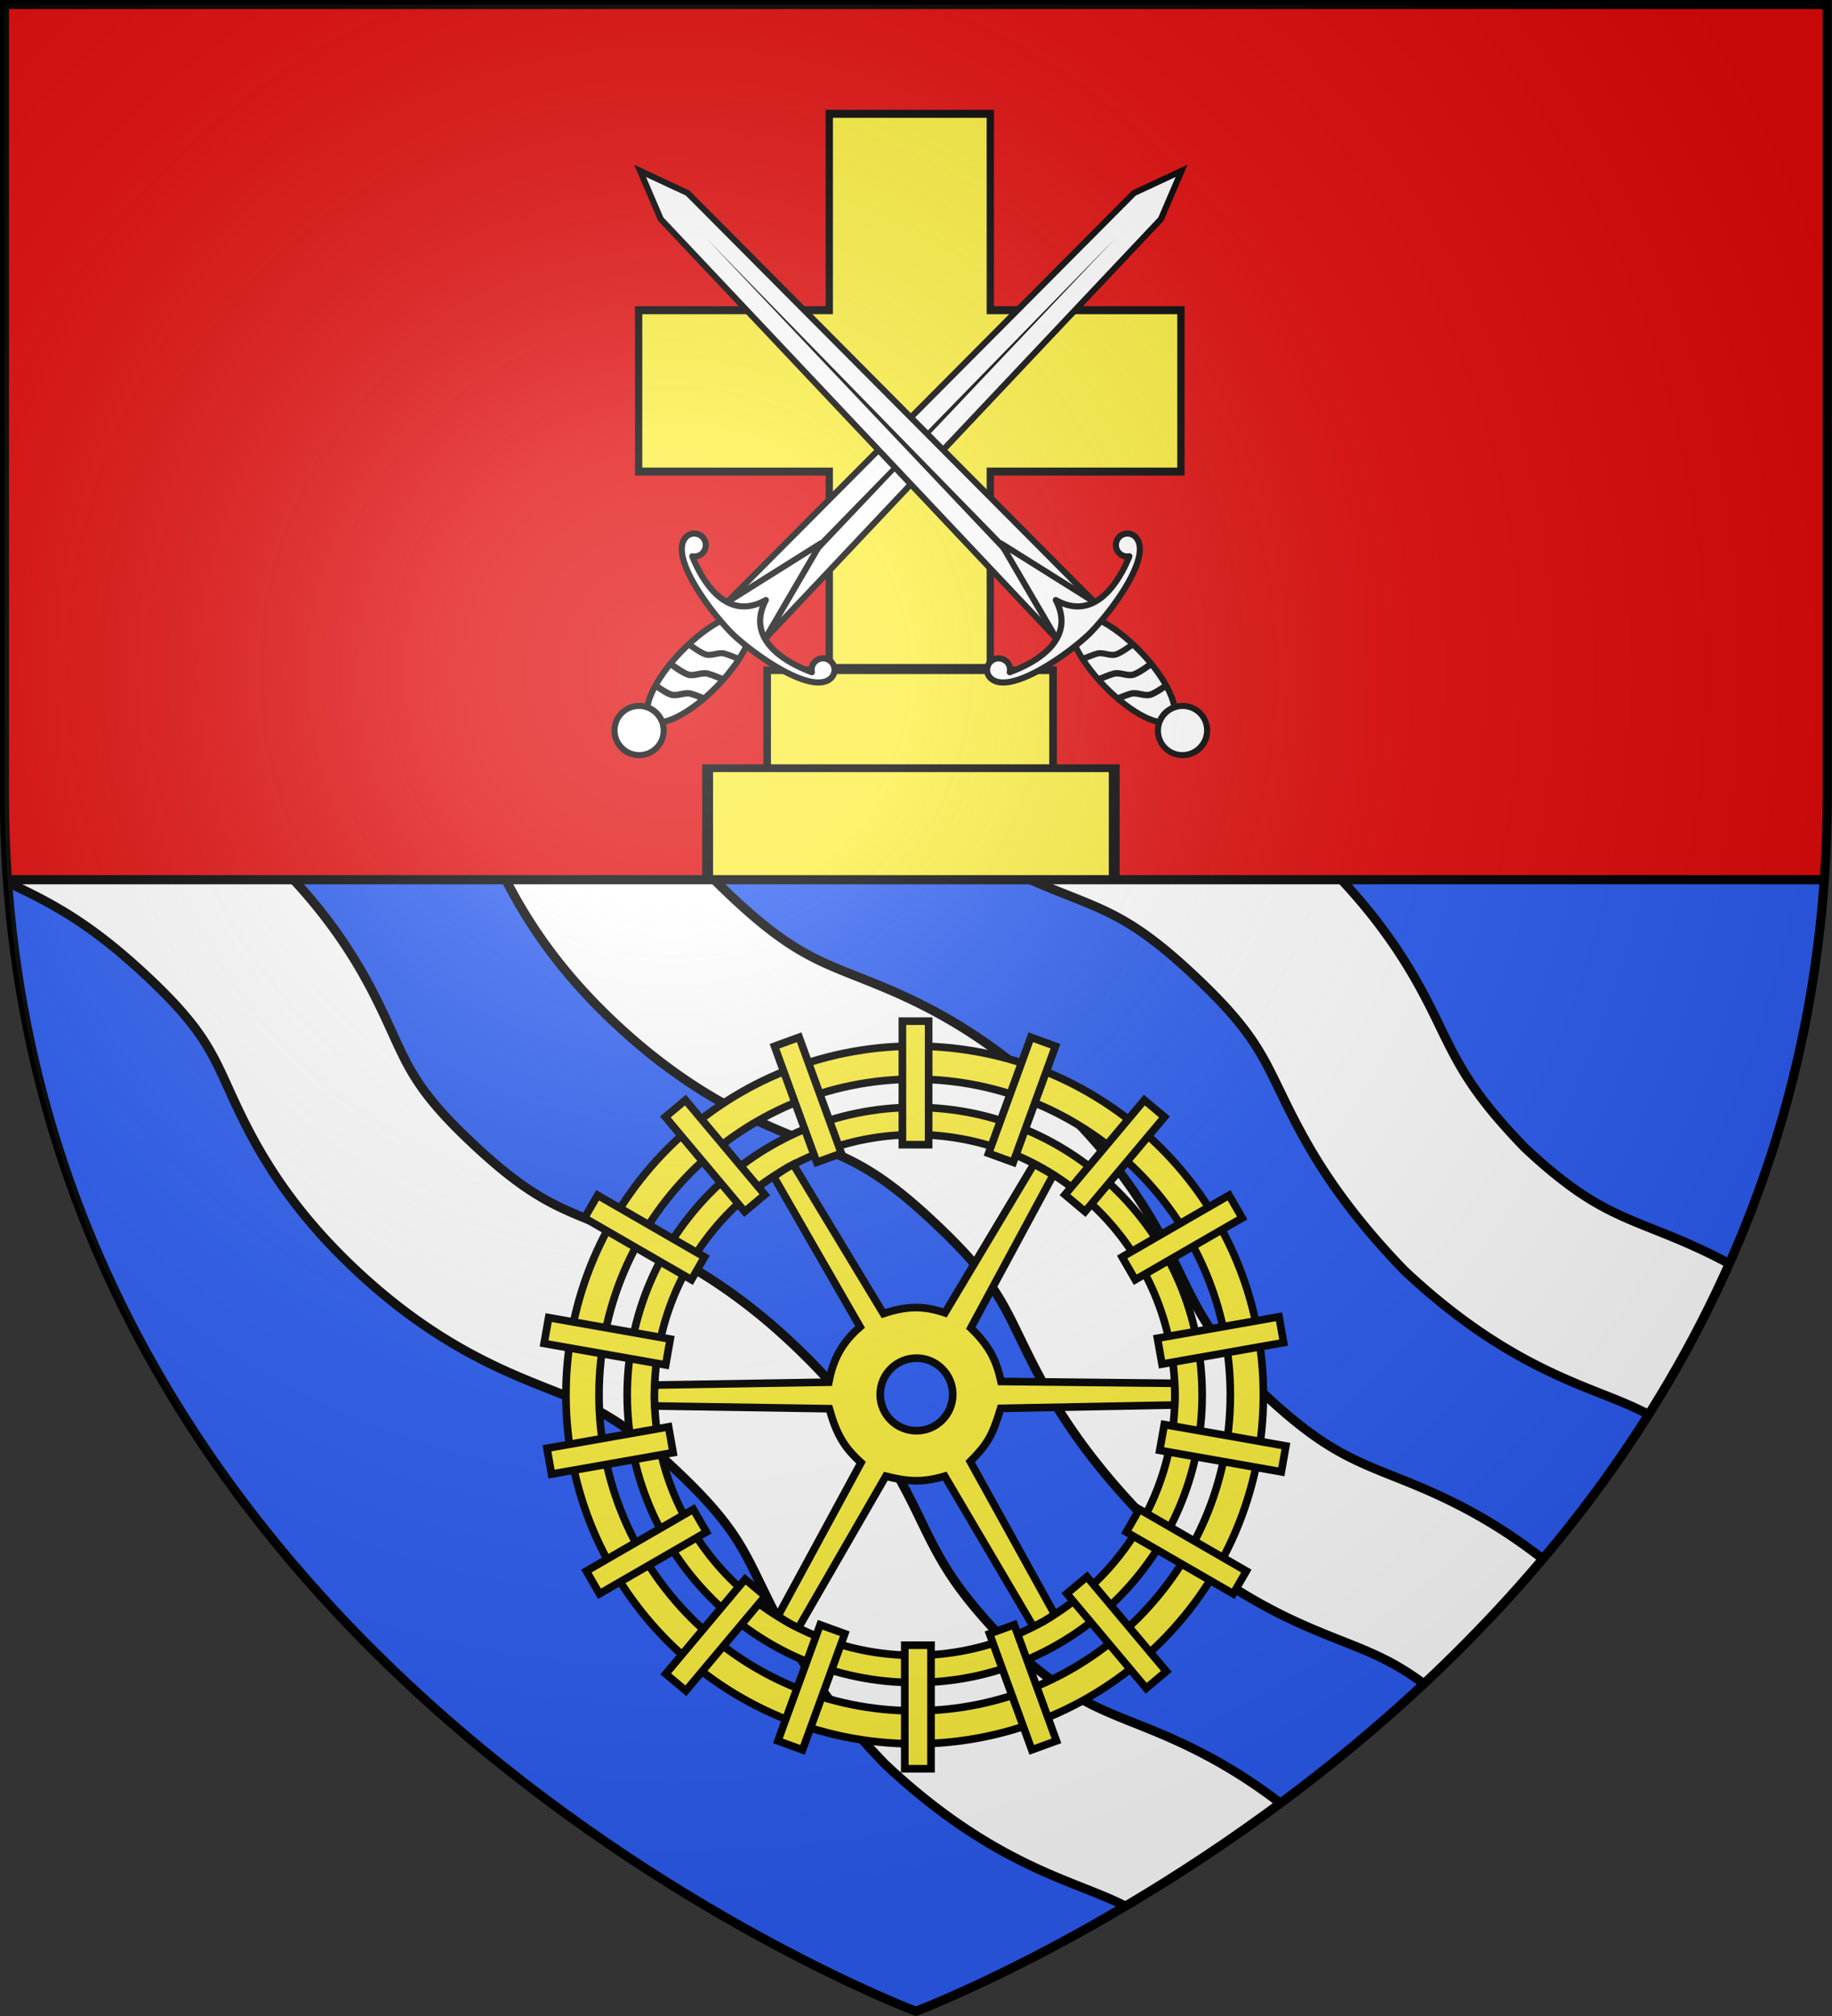
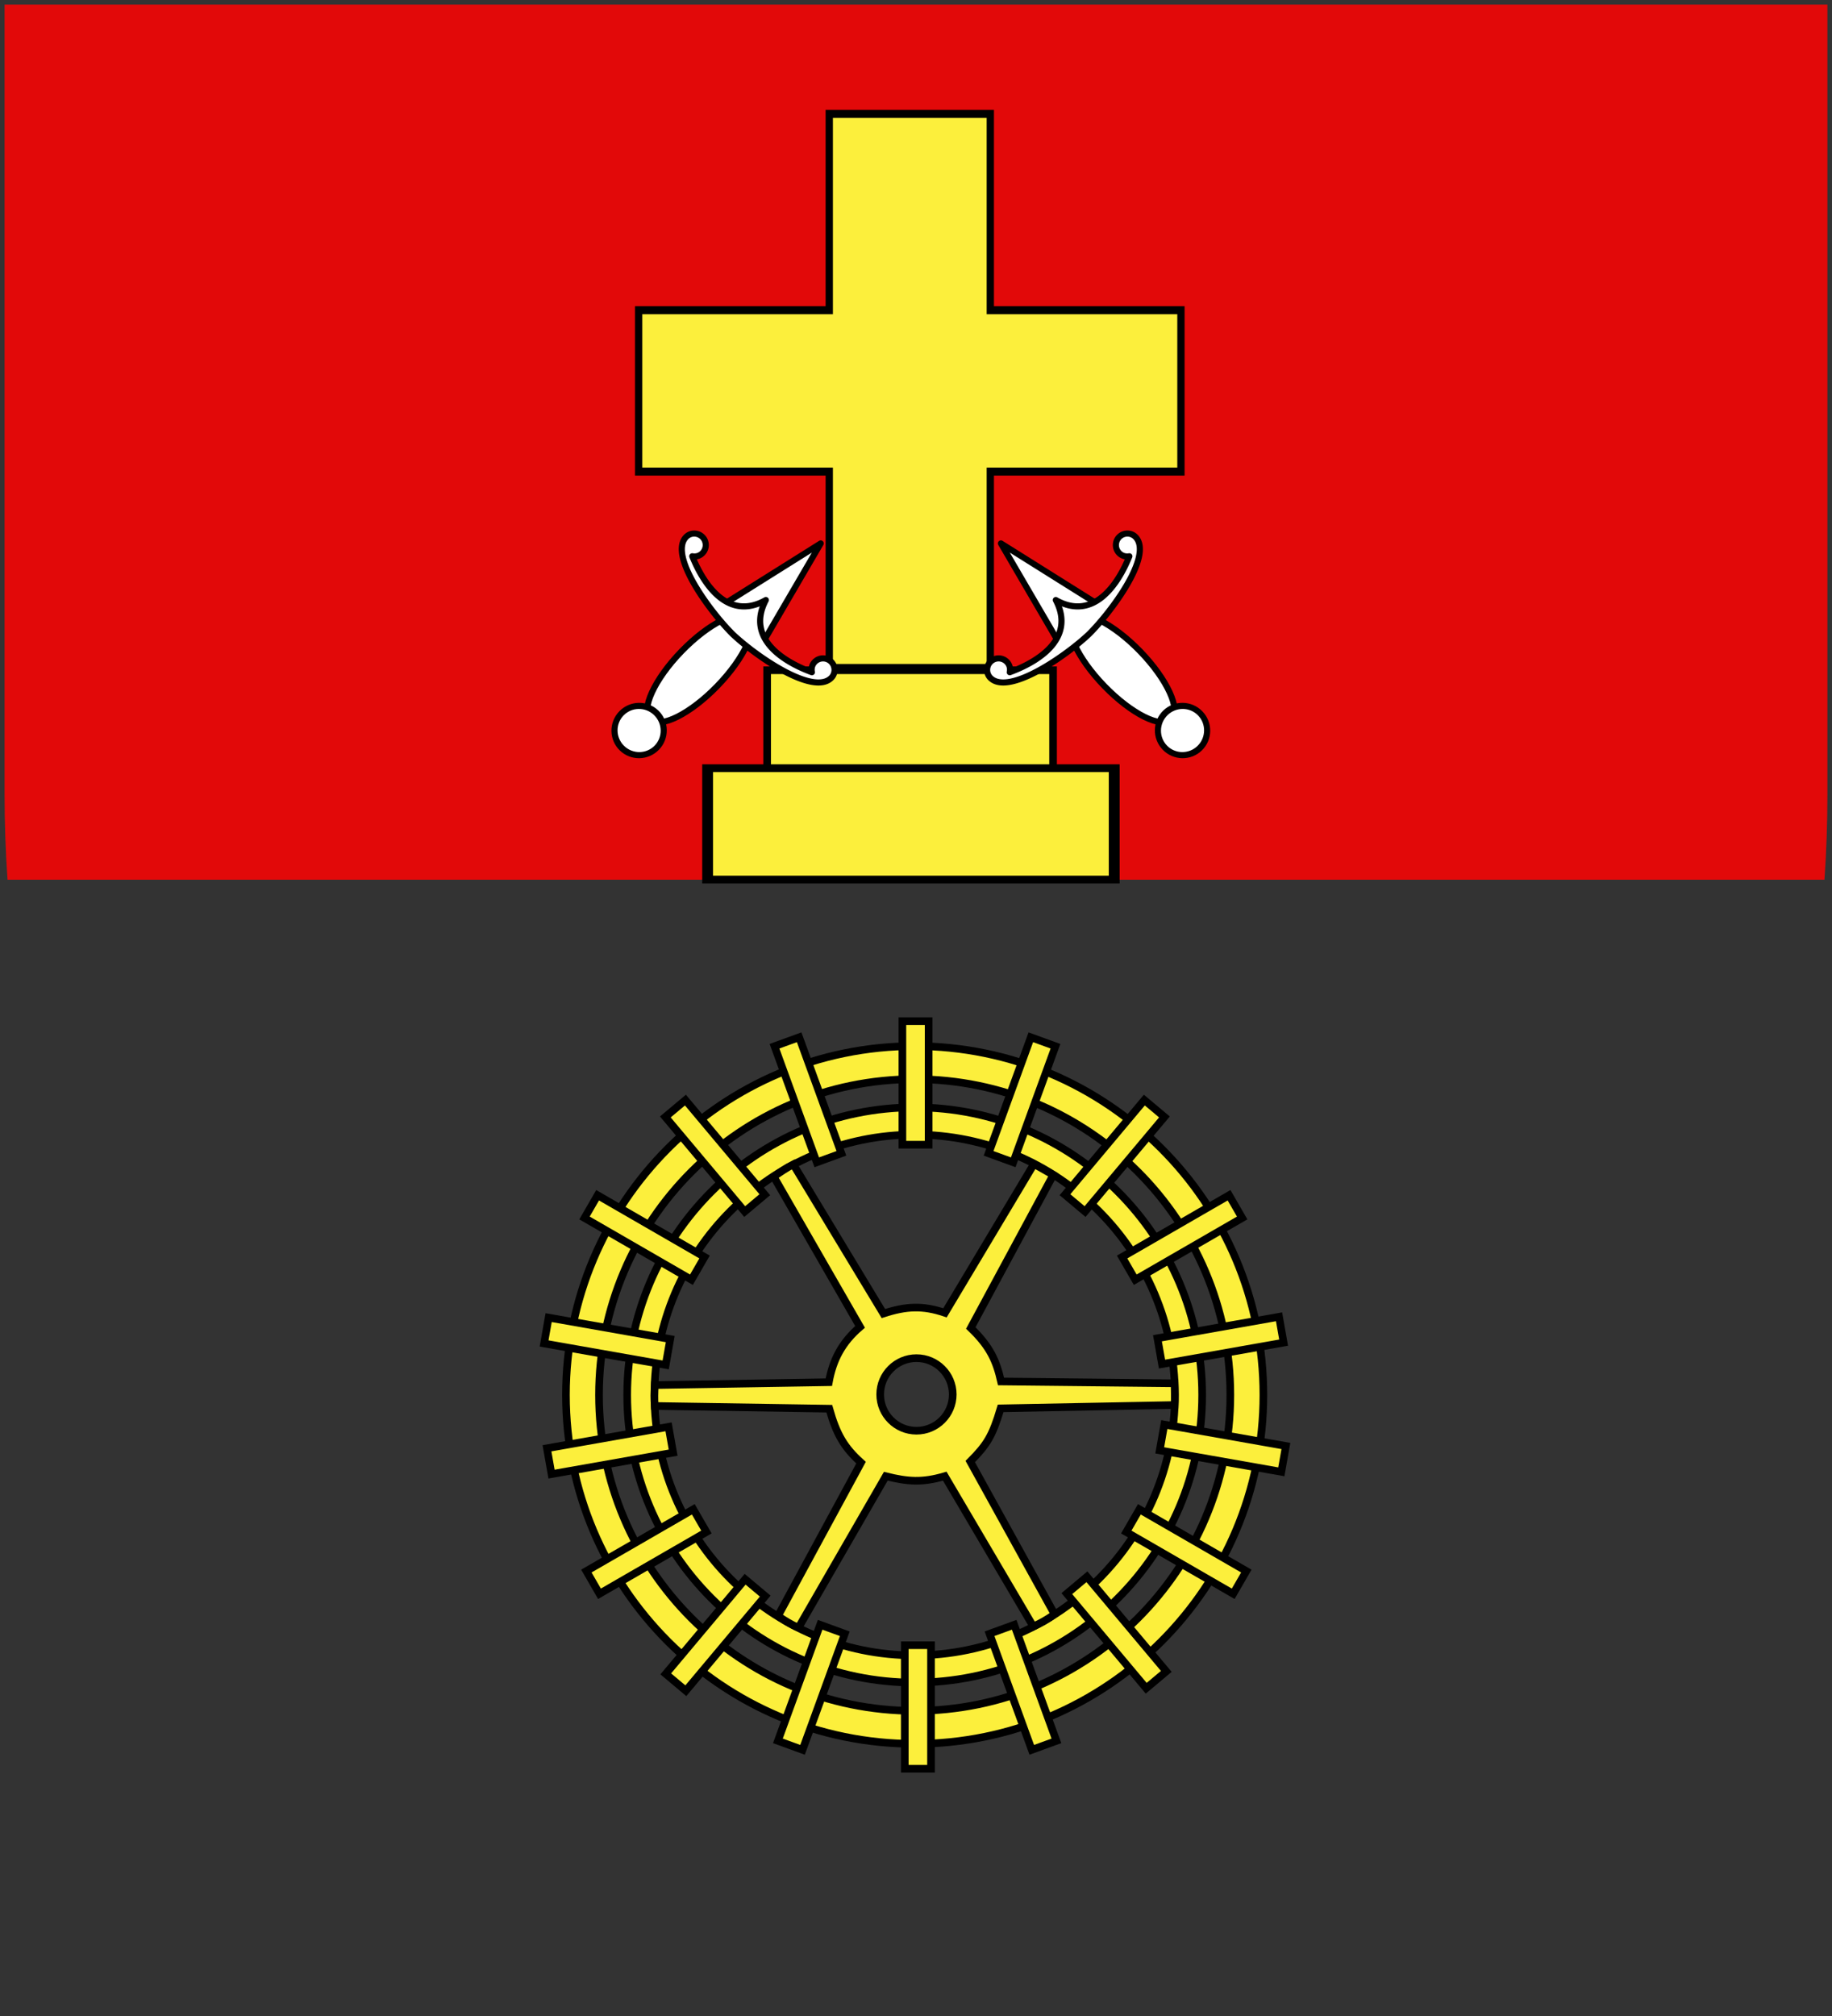
<svg xmlns="http://www.w3.org/2000/svg" xmlns:xlink="http://www.w3.org/1999/xlink" width="600" height="660" version="1.0">
  <rect width="100%" height="100%" fill="#333333" stroke="none" />
  <defs>
    <radialGradient id="g" cx="-80" cy="-80" r="405" gradientUnits="userSpaceOnUse">
      <stop offset="0" style="stop-color:#fff;stop-opacity:.31" />
      <stop offset=".19" style="stop-color:#fff;stop-opacity:.25" />
      <stop offset=".6" style="stop-color:#6b6b6b;stop-opacity:.125" />
      <stop offset="1" style="stop-color:#000;stop-opacity:.125" />
    </radialGradient>
    <clipPath id="b" clipPathUnits="userSpaceOnUse">
      <use xlink:href="#a" width="600" height="660" style="fill:none;stroke:#000;stroke-width:3" transform="matrix(1.242 0 0 1.241 -520.542 168.402)" />
    </clipPath>
-     <path id="a" d="M-298.5-298.5h597V-40C298.5 246.31 0 358.5 0 358.5S-298.5 246.31-298.5-40z" />
  </defs>
  <g transform="translate(300 300)">
    <use xlink:href="#a" width="600" height="660" style="fill:#2b5df2" />
    <g style="display:inline;stroke:#000;stroke-width:3;stroke-miterlimit:4;stroke-dasharray:none;stroke-opacity:1">
      <g style="stroke:#000;stroke-width:3;stroke-miterlimit:4;stroke-dasharray:none;stroke-opacity:1">
        <g clip-path="url(#b)" style="stroke:#000;stroke-width:3;stroke-miterlimit:4;stroke-dasharray:none;stroke-opacity:1" transform="matrix(.805 0 0 .805 419.269 -135.685)">
          <path d="M-784.633 1.361V54.55c17.781 8.268 33.333 16.514 56.031 37.687 23.386 21.815 26.897 31.527 34.938 49.063 8.04 17.536 20.609 42.904 50.812 71.094 30.2 28.186 56.47 39.406 75.219 46.875s29.978 11.169 53.344 32.968c23.794 22.2 28.143 32.093 36.28 48.813 8.139 16.72 19.874 40.82 50.157 72.031 32.216 30.234 58.502 41.469 77.25 48.938s29.979 11.169 53.344 32.968c23.794 22.2 28.143 32.093 36.281 48.813 5.328 10.946 12.236 25.06 24.281 41.687 24.477-7.58 43.192-28.304 47.907-53.937-3.288-5.85-5.962-11.62-9.25-18.375-8.61-17.69-21.705-41.573-51.47-69.344-30.192-28.17-56.445-39.377-75.187-46.844-18.74-7.466-30.78-12.025-54.156-33.843-22.556-23.272-27.608-35.03-36.219-52.719-8.61-17.69-21.704-41.573-51.468-69.344-30.193-28.17-56.447-39.377-75.188-46.844s-29.998-11.213-53.375-33.03c-23.372-21.815-26.862-31.52-34.906-49.063s-20.627-42.907-50.844-71.094c-19.736-18.41-37.95-30.685-54.094-39.688zm171.531 0c14.84 15.51 18.43 24.765 25.188 39.5 8.04 17.536 20.609 42.904 50.812 71.094 30.2 28.187 56.47 39.406 75.219 46.875S-431.905 170-408.54 191.8c23.794 22.2 28.143 32.092 36.28 48.812 8.139 16.72 19.905 40.82 50.188 72.032 32.216 30.233 58.471 41.468 77.22 48.937 18.747 7.47 29.978 11.169 53.343 32.969a335 335 0 0 1 3.875 3.656V311.08c-11.857-6.612-22.442-10.997-31.313-14.531-18.74-7.467-30.748-12.026-54.125-33.844-22.555-23.271-27.64-35.029-36.25-52.719s-21.704-41.573-51.468-69.343c-30.193-28.17-56.447-39.378-75.188-46.844s-29.998-11.213-53.375-33.031c-23.373-21.815-26.862-31.52-34.906-49.063a331 331 0 0 0-4.938-10.344zM-890.086 101.724v53.187c17.781 8.268 33.333 16.514 56.031 37.688 23.386 21.815 26.897 31.527 34.938 49.062 8.04 17.536 20.609 42.904 50.812 71.094 30.2 28.187 56.471 39.406 75.22 46.875 18.747 7.47 29.977 11.169 53.343 32.969 23.794 22.2 28.143 32.092 36.281 48.812s19.873 40.82 50.156 72.032c32.216 30.233 58.502 41.468 77.25 48.937 18.748 7.47 29.979 11.169 53.344 32.969 23.794 22.2 28.143 32.092 36.281 48.812 5.328 10.947 12.236 25.06 24.282 41.688 24.476-7.58 43.19-28.305 47.906-53.938-3.288-5.85-5.962-11.62-9.25-18.375-8.61-17.69-21.704-41.573-51.469-69.343-30.193-28.17-56.446-39.378-75.187-46.844s-30.78-12.026-54.157-33.844c-22.555-23.271-27.608-35.029-36.218-52.719s-21.705-41.573-51.47-69.343c-30.192-28.17-56.446-39.378-75.187-46.844-18.74-7.467-29.998-11.213-53.375-33.031-23.372-21.815-26.862-31.52-34.906-49.063-8.044-17.542-20.627-42.907-50.844-71.094-19.736-18.41-37.95-30.685-54.093-39.687z" clip-path="none" style="display:inline;fill:#fff;fill-opacity:1;fill-rule:nonzero;stroke:#000;stroke-width:3.725;stroke-linecap:round;stroke-linejoin:round;stroke-miterlimit:4;stroke-dasharray:none;stroke-dashoffset:0;stroke-opacity:1" />
        </g>
      </g>
    </g>
    <path d="M-298.5-298.5V-40c0 9.525.33 18.858.969 28H297.53c.64-9.142.969-18.475.969-28v-258.5H0Z" style="opacity:1;fill:#e20909;fill-opacity:1;fill-rule:nonzero;stroke:none;stroke-width:3;stroke-linecap:butt;stroke-linejoin:round;stroke-miterlimit:4;stroke-dasharray:none;stroke-opacity:1" />
  </g>
  <g transform="translate(300 300)">
    <g style="fill:#fcef3c;stroke:#000;stroke-width:7.192;stroke-miterlimit:4;stroke-dasharray:none;stroke-opacity:1">
      <g style="display:inline;fill:#fcef3c;stroke:#000;stroke-width:7.192;stroke-miterlimit:4;stroke-dasharray:none;stroke-opacity:1">
        <path d="M1965.637-565.88v176.628h-188.052v145.15h188.052v176.627h158.865v-176.627h188.052v-145.15h-188.052V-565.88z" style="fill:#fcef3c;fill-opacity:1;stroke:#000;stroke-width:7.192;stroke-linejoin:miter;stroke-miterlimit:4;stroke-dasharray:none;stroke-opacity:1" transform="matrix(.332 0 0 .364 -680.999 -56.76)" />
      </g>
    </g>
    <path id="c" d="M-48.75-80.574h93.641v35.711H-48.75z" style="opacity:1;fill:#fcef3c;fill-opacity:1;fill-rule:evenodd;stroke:#000;stroke-width:2.5;stroke-linecap:square;stroke-linejoin:miter;stroke-miterlimit:4;stroke-dasharray:none;stroke-opacity:1;paint-order:normal" />
    <use xlink:href="#c" width="100%" height="100%" style="fill:#fcef3c;fill-opacity:1;stroke:#000;stroke-width:2.076;stroke-miterlimit:4;stroke-dasharray:none;stroke-opacity:1" transform="matrix(1.422 0 0 1.021 1.082 33.761)" />
    <g id="f" style="stroke-width:3.815;stroke-miterlimit:4;stroke-dasharray:none">
      <g style="stroke-width:3.815;stroke-miterlimit:4;stroke-dasharray:none">
        <g style="stroke-width:1.86;stroke-miterlimit:4;stroke-dasharray:none" transform="matrix(.772 .748 -.748 .772 -222.633 -894.674)">
-           <path d="M619.985 424.94h16.073l-2.328-175.743-5.708-14.945-5.708 14.945z" style="fill:#fff;fill-opacity:1;fill-rule:nonzero;stroke:#000;stroke-width:1.86;stroke-miterlimit:4;stroke-dasharray:none;stroke-opacity:1" />
-           <path d="m627.242 415.59.58-152.438 1.749 152.437z" style="fill:#000;fill-opacity:1;fill-rule:evenodd;stroke:none;stroke-width:1.86;stroke-linecap:butt;stroke-linejoin:miter;stroke-miterlimit:4;stroke-dasharray:none;stroke-opacity:1" />
          <path d="m619.985 424.94 8.037-32.688 8.036 32.689z" style="fill:#fff;fill-opacity:1;stroke:#000;stroke-width:1.86;stroke-linecap:butt;stroke-linejoin:round;stroke-miterlimit:4;stroke-dasharray:none;stroke-opacity:1" />
          <ellipse cx="-323.044" cy="192.422" rx="9.49" ry="26.887" style="fill:#fff;fill-opacity:1;stroke:#000;stroke-width:2.326;stroke-linecap:butt;stroke-linejoin:round;stroke-miterlimit:4;stroke-dasharray:none;stroke-opacity:1" transform="matrix(.8 0 0 .8 886.457 291.428)" />
          <ellipse cx="-307.425" cy="242.045" rx="7.71" ry="7.315" style="fill:#fff;fill-opacity:1;stroke:#000;stroke-width:1.863;stroke-linecap:butt;stroke-linejoin:round;stroke-miterlimit:4;stroke-dasharray:none;stroke-opacity:1" transform="matrix(.973 0 0 1.025 927.06 223.584)" />
          <path d="M540.563 177.313c-1.932 0-3.525 1.575-3.5 3.5.1 7.857 21.382 11.234 30.812 11.343 9.43-.109 30.712-3.486 30.813-11.344.024-1.924-1.568-3.5-3.5-3.5a3.5 3.5 0 0 0-3.5 3.5c0 1.218.619 2.248 1.562 2.875-8.163 3.63-21.594 6.812-25.375-6.03-3.78 12.842-17.212 9.66-25.375 6.03.943-.627 1.562-1.657 1.563-2.875 0-1.932-1.569-3.5-3.5-3.5z" style="fill:#fff;fill-opacity:1;stroke:#000;stroke-width:1.86;stroke-linecap:butt;stroke-linejoin:round;stroke-miterlimit:4;stroke-dasharray:none;stroke-opacity:1" transform="translate(60.139 238.61)" />
-           <path id="d" d="M620.889 442.218s4.088-.524 5.557-1.326c1.653-.903 2.207-3.217 3.855-4.13 1.179-.654 3.939-1.736 3.939-1.736" style="opacity:1;fill:none;fill-opacity:1;stroke:#000;stroke-width:1.86;stroke-linecap:butt;stroke-linejoin:round;stroke-miterlimit:4;stroke-dasharray:none;stroke-opacity:1" />
          <use xlink:href="#d" id="e" width="58.753" height="250.941" x="0" y="0" style="stroke-width:1.772;stroke-miterlimit:4;stroke-dasharray:none" transform="translate(-30.878 -13.931)scale(1.05)" />
          <use xlink:href="#e" width="58.753" height="250.941" style="stroke-width:1.86;stroke-miterlimit:4;stroke-dasharray:none" transform="translate(.5 8)" />
        </g>
      </g>
    </g>
    <use xlink:href="#f" width="100%" height="100%" transform="matrix(-1 0 0 1 -3.391 0)" />
    <g style="display:inline;stroke-width:3.648;stroke-miterlimit:4;stroke-dasharray:none">
      <g style="stroke-width:3.648;stroke-miterlimit:4;stroke-dasharray:none">
        <path d="M299.98 41.65c-92.03 0-166.711 74.69-166.711 166.73s74.68 166.731 166.711 166.731 166.75-74.69 166.75-166.73S392.01 41.65 299.98 41.65zm0 15.809c83.307 0 150.943 67.606 150.943 150.922 0 83.315-67.636 150.96-150.943 150.96-83.306 0-150.904-67.645-150.904-150.96S216.674 57.459 299.98 57.459z" style="display:inline;fill:#fcef3c;fill-opacity:1;stroke:#000;stroke-width:3.648;stroke-linejoin:round;stroke-miterlimit:4;stroke-dasharray:none;stroke-opacity:1" transform="matrix(.685 0 0 .685 -205.935 13.945)" />
        <g style="stroke-width:3.648;stroke-miterlimit:4;stroke-dasharray:none">
          <path d="M292.224 70.93c-75.868 0-137.434 61.574-137.434 137.45 0 75.877 61.566 137.45 137.434 137.45 75.869 0 137.466-61.573 137.466-137.45S368.093 70.93 292.224 70.93zm0 13.033c68.676 0 124.435 55.734 124.435 124.418S360.9 332.829 292.224 332.829s-124.403-55.764-124.403-124.448S223.548 83.963 292.224 83.963z" style="display:inline;fill:#fcef3c;fill-opacity:1;stroke:#000;stroke-width:3.648;stroke-miterlimit:4;stroke-dasharray:none;stroke-opacity:1" transform="matrix(.685 0 0 .685 -200.617 13.945)" />
          <path d="m349.281 97.969-42.562 71.156c-10.627-3.608-18.505-3.207-29.438.344l-43.094-71.313c-3.375 1.706-6.46 3.908-9.375 5.844l41.313 71.844c-8.664 7.447-12.948 15.591-14.937 26.437l-83.189 1.36c-.247 3.505-.292 6.847-.046 10l83.453 1.297c3.499 12.376 7.135 18.506 15.188 25.78L226.875 314c2.846 2 6.418 4.244 9.813 5.594l41.75-72.375c10.475 2.601 17.437 3.15 28.187-.031l42.344 71.875c3.433-1.631 6.413-3.13 10.156-5.907l-40.312-72.969c8.03-8.088 10.593-12.207 14.53-25.406l83.22-1.594c.104-3.156.04-7.043-.032-10.375l-83-.875c-2.204-9.684-5.13-16.582-14.468-25.562l39.437-73.156Zm-56.187 92.812c9.571 0 17.344 7.772 17.344 17.344s-7.773 17.344-17.344 17.344-17.344-7.772-17.344-17.344 7.772-17.344 17.344-17.344z" style="fill:#fcef3c;fill-opacity:1;stroke:#000;stroke-width:3.648;stroke-linejoin:miter;stroke-miterlimit:4;stroke-dasharray:none;stroke-opacity:1" transform="matrix(.685 0 0 .685 -200.617 13.945)" />
        </g>
      </g>
      <g style="stroke-width:3.648;stroke-miterlimit:4;stroke-dasharray:none">
        <path d="M294.13 29.73h12.54v59.04h-12.54zM232.988 41.71l11.782-4.289L264.963 92.9l-11.783 4.288zM180.788 75.505l9.606-8.06 37.95 45.226-9.606 8.06zM142.139 123.786l6.269-10.86 51.13 29.52-6.27 10.86zM122.817 183.765l2.177-12.349 58.142 10.252-2.177 12.349zM126.373 246.205l-2.177-12.348 58.142-10.252 2.177 12.348zM149.299 303.402l-6.27-10.859 51.13-29.519 6.27 10.859zM190.59 349.739l-9.605-8.06 37.949-45.227 9.605 8.06zM246.39 377.982l-11.782-4.288 20.192-55.479 11.783 4.289zM307.81 387.022h-12.54v-59.04h12.54zM367.773 373.694l-11.782 4.288-20.193-55.478 11.783-4.289zM420.306 340.492l-9.605 8.06-37.95-45.227 9.606-8.06zM458.569 292.543l-6.27 10.86-51.13-29.52 6.27-10.859zM477.484 232.763l-2.177 12.348-58.142-10.252 2.177-12.348zM474.218 171.02l2.177 12.349-58.142 10.252-2.177-12.349zM450.314 112.927l6.27 10.859-51.13 29.52-6.27-10.86zM409.81 67.445l9.605 8.06-37.95 45.226-9.604-8.06zM355.535 37.421l11.782 4.289-20.192 55.478-11.783-4.288z" style="display:inline;fill:#fcef3c;fill-opacity:1;fill-rule:evenodd;stroke:#000;stroke-width:3.648;stroke-linecap:butt;stroke-linejoin:miter;stroke-miterlimit:4;stroke-dasharray:none;stroke-opacity:1" transform="matrix(.685 0 0 .685 -205.935 13.945)" />
      </g>
    </g>
-     <path d="M-297.531-12H297.53" style="opacity:1;fill:none;fill-opacity:1;fill-rule:nonzero;stroke:#000;stroke-width:3;stroke-linecap:butt;stroke-linejoin:round;stroke-miterlimit:4;stroke-dasharray:none;stroke-dashoffset:0;stroke-opacity:1" />
  </g>
  <use xlink:href="#a" width="600" height="660" style="display:inline;fill:none;stroke:#000;stroke-width:3;stroke-miterlimit:4;stroke-dasharray:none;stroke-opacity:1" transform="matrix(1 0 0 1 299.953 299.953)" />
  <g style="display:inline" transform="translate(300 300)">
    <use xlink:href="#a" width="600" height="660" style="fill:url(#g)" />
  </g>
</svg>